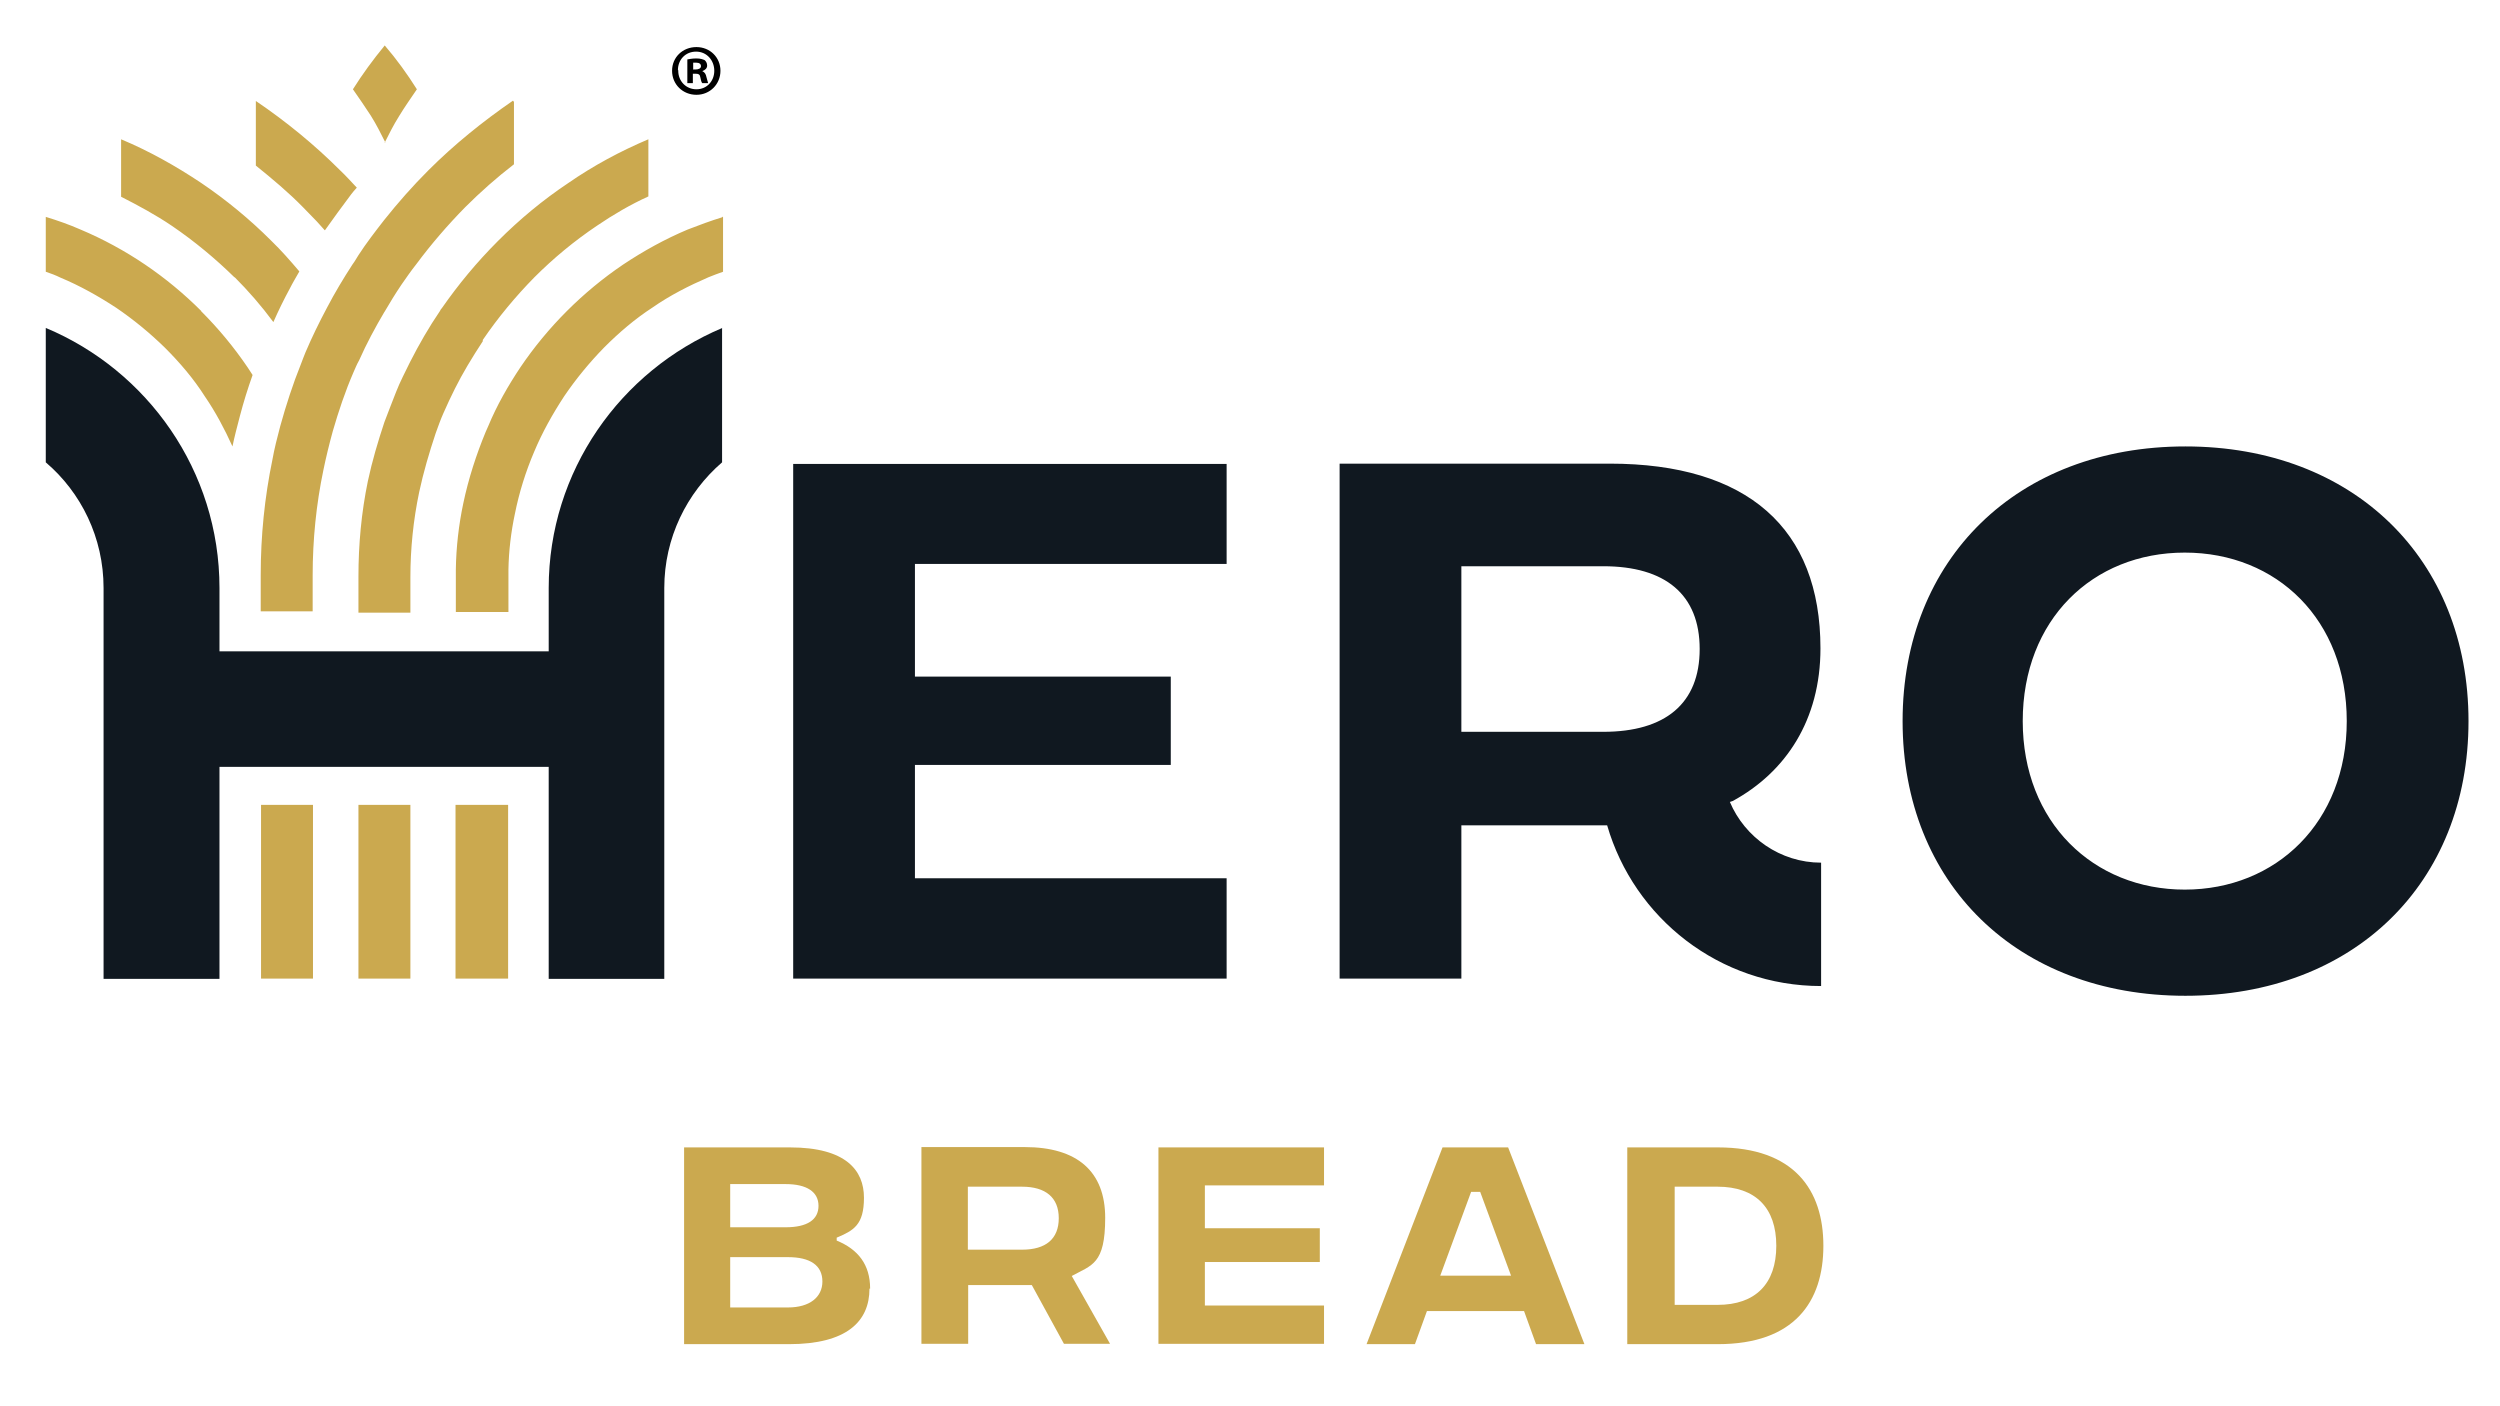
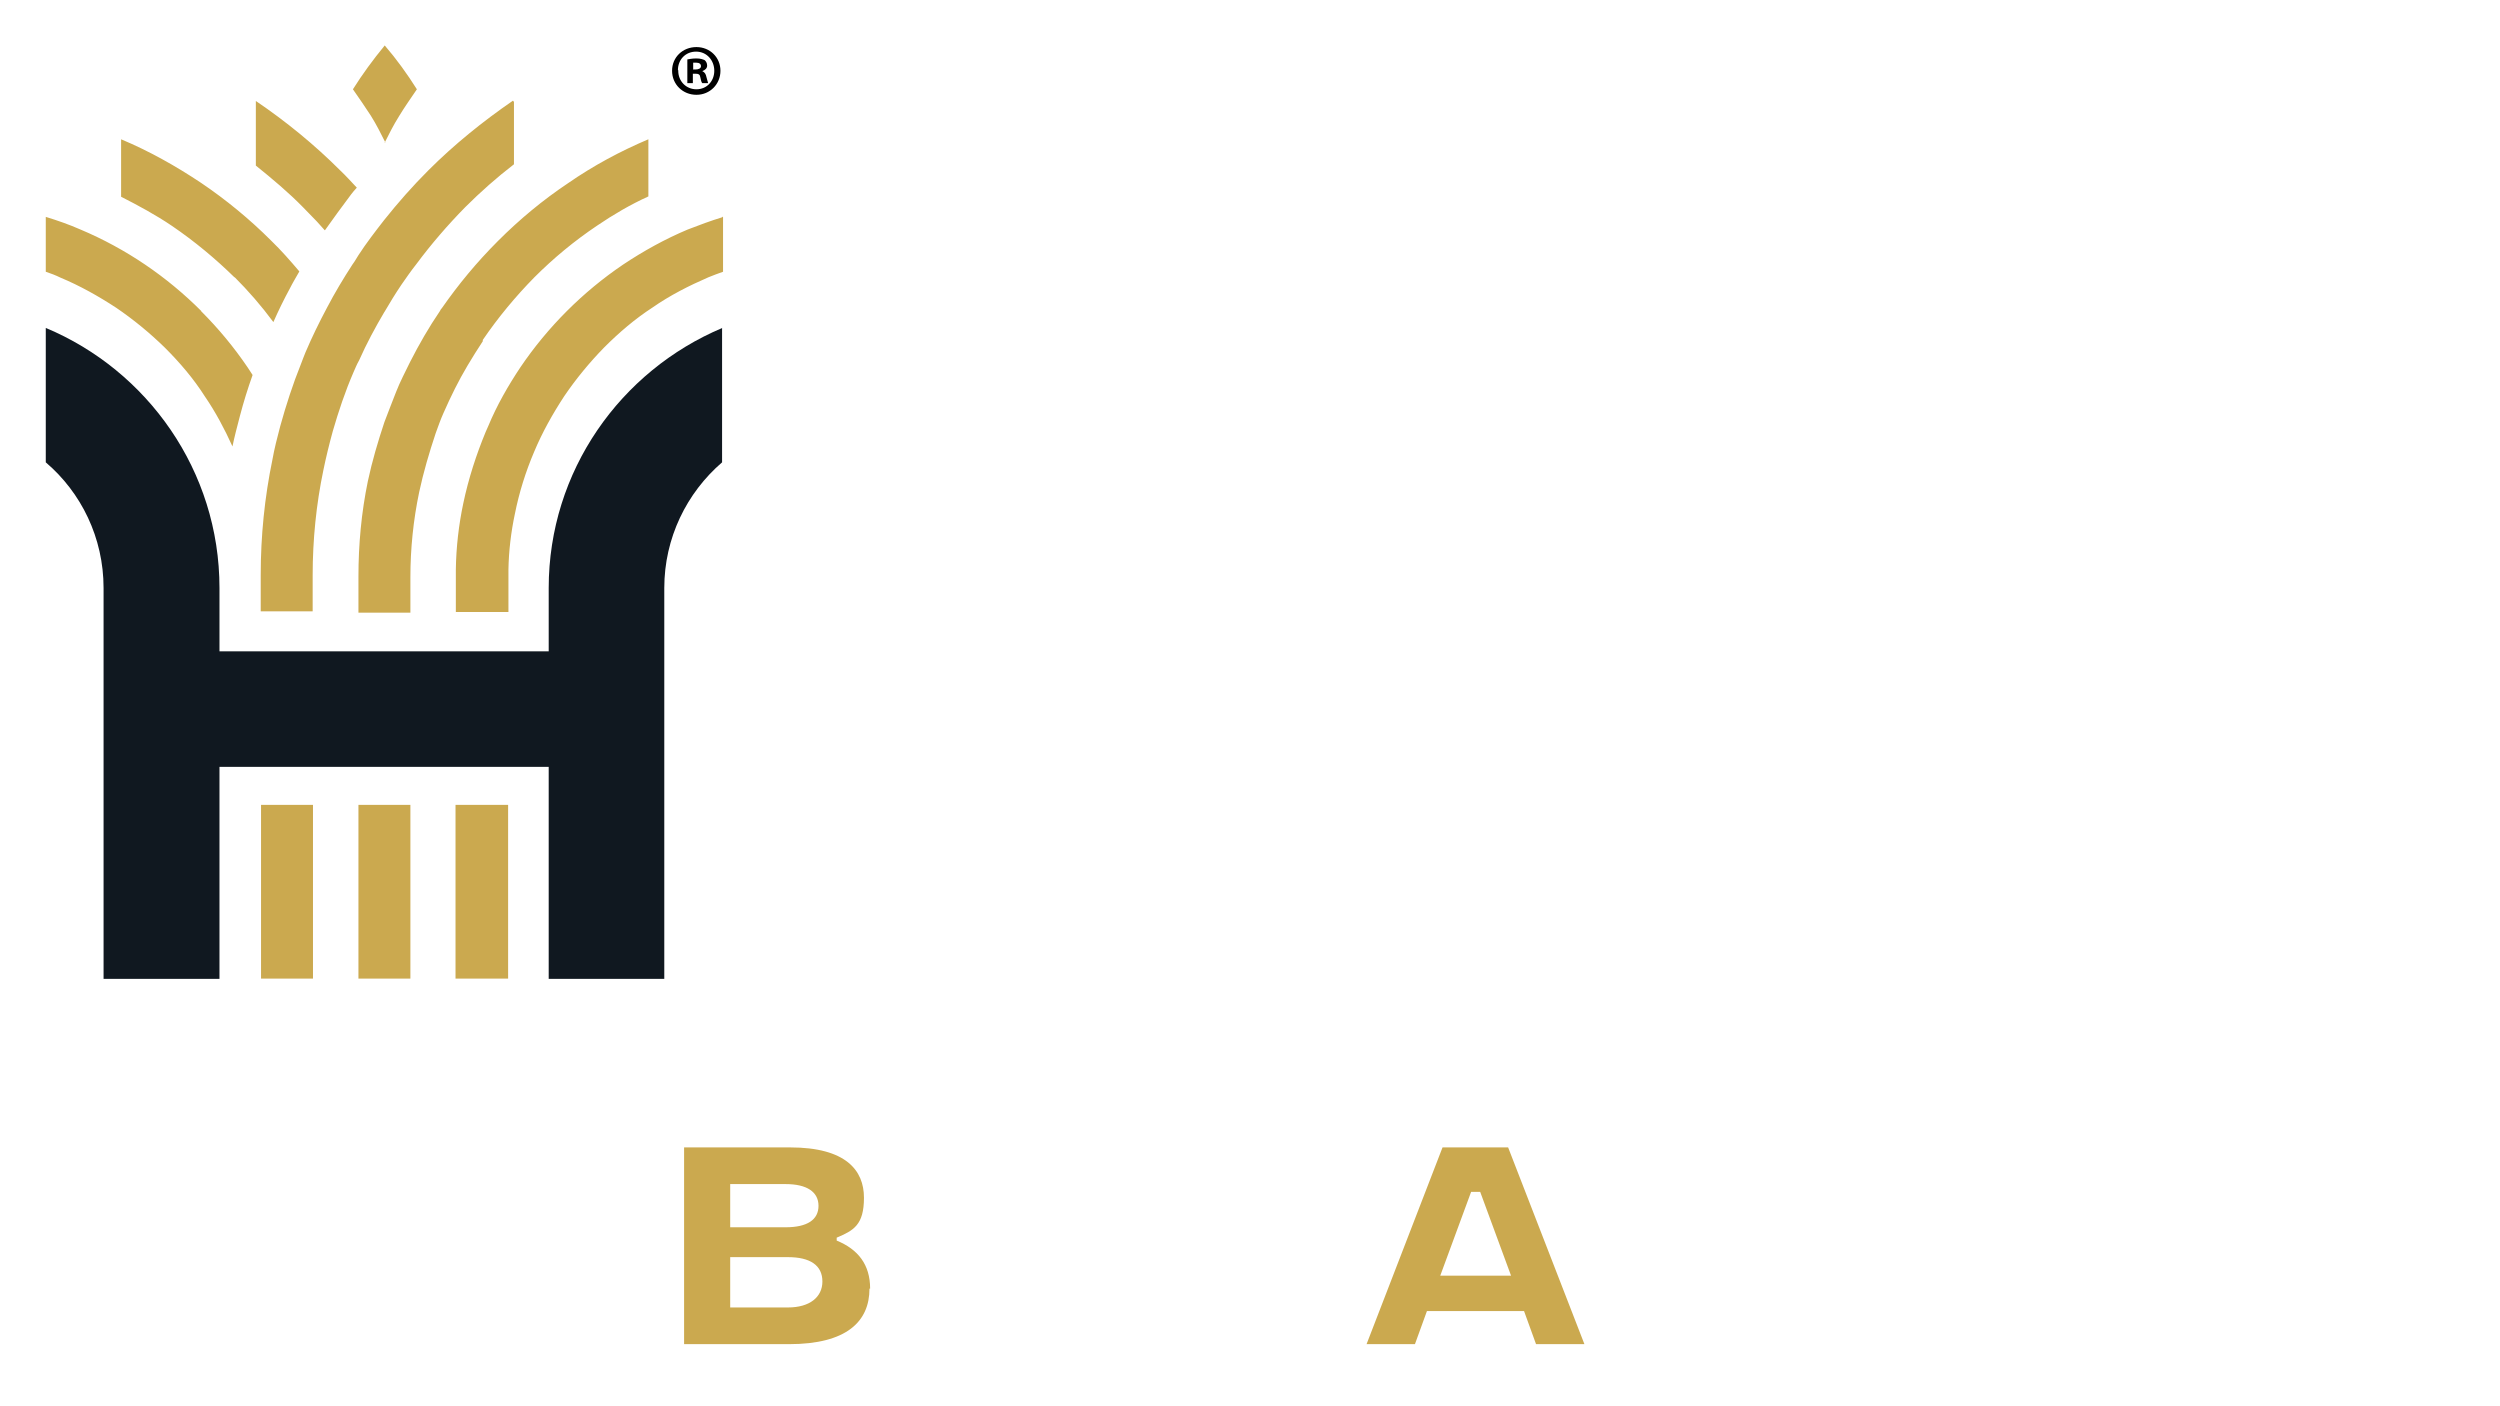
<svg xmlns="http://www.w3.org/2000/svg" viewBox="0 0 770 433" version="1.1" id="Layer_1">
  <defs>
    <style>
      .st0 {
        fill: none;
      }

      .st1 {
        fill: #101820;
      }

      .st2 {
        fill: #cba94f;
      }
    </style>
  </defs>
  <g>
    <g>
      <g>
-         <path d="M244.3,142.9h133.5v30.8h-96v34.7h78.8v27.2h-78.8v34.9h96v30.9h-133.5v-158.6h0ZM586,222.1c0-49.9,35.3-84.6,87.1-84.6s87.2,34.7,87.2,84.6-35.3,84.6-87.2,84.6-87.1-34.7-87.1-84.6ZM722.8,222.1c0-31.2-21.5-51.9-49.9-51.9s-49.9,20.7-49.9,51.9,21.8,51.9,49.9,51.9,49.9-20.7,49.9-51.9ZM560.9,265.7c-12.6,0-23.5-7.8-28.1-18.7l.9-.3c16.3-8.9,27-24.9,27-47,0-37-22.5-56.9-64.9-56.9h-83.2v158.6h37.5v-47.2h44.9c8.3,28.6,34.6,49.5,65.9,49.5v-38.2h0ZM450.1,174.4h43.7c19.1,0,29.7,8.7,29.7,25.5s-10.6,25.5-29.7,25.5h-43.7v-51h0Z" class="st1" />
        <path d="M72.2,85.3c4.3,4.3,8.3,8.9,12,13.9,1.5-3.4,3.2-6.9,5.1-10.4.9-1.8,1.9-3.4,2.9-5.2-2.8-3.3-5.6-6.5-8.7-9.5-6.6-6.6-13.9-12.6-21.6-17.8-7.8-5.2-16-9.8-24.6-13.4v17.7c5.3,2.7,10.7,5.6,15.7,9,6.9,4.7,13.4,10.1,19.3,15.9h-.1ZM62,95.8c-5.3-5.3-11.1-10.1-17.3-14.3s-13-7.9-19.9-10.8c-3.4-1.5-7.1-2.8-10.7-3.9v16.9c1.5.5,3.1,1.1,4.5,1.8,6,2.5,11.7,5.7,17.2,9.3,5.3,3.6,10.4,7.8,15,12.3,4.6,4.6,8.8,9.5,12.3,15,3.3,4.8,6.1,10.1,8.5,15.4.6-2.9,1.4-6,2.3-9.4,1.1-4.2,2.4-8.4,3.9-12.6-.5-.8-1-1.5-1.5-2.3-4.2-6.2-9-12-14.3-17.3h-.1ZM100.1,70.9c2.4-3.4,5.1-7.1,8.1-11.1.5-.6,1-1.3,1.7-2-1.7-1.8-3.3-3.6-5.1-5.3-7.9-7.9-16.7-15.1-26-21.4v19.9c5.1,4.1,10.1,8.3,14.6,12.9s4.5,4.6,6.6,7h0ZM118.4,44.1c1.4-2.8,2.8-5.6,4.5-8.3,1.7-2.8,3.6-5.5,5.5-8.3-2.9-4.6-6.2-9.2-9.9-13.5-3.7,4.5-6.9,8.9-9.8,13.5,1.9,2.7,3.8,5.5,5.5,8.1,1.7,2.7,3.1,5.5,4.5,8.3h-.1ZM80.4,301.4h16v-53.5h-16v53.5ZM140.3,301.4h16.2v-53.5h-16.2v53.5h0ZM118.4,96.1c1.7-2.9,3.4-5.7,5.3-8.5,1.4-2,2.9-4.2,4.5-6.2,4.6-6.2,9.7-12.1,15.1-17.6,4.7-4.7,9.8-9.2,15-13.2v-19.2l-.3-.4c-9.3,6.4-18.1,13.5-26.1,21.5-4.8,4.8-9.3,9.9-13.6,15.3-2.8,3.6-5.5,7.1-7.9,10.8-.6.9-1.1,1.9-1.8,2.8-2.8,4.3-5.5,8.8-7.9,13.4-2.4,4.5-4.6,9-6.6,13.7-.5,1.1-.9,2.4-1.4,3.6-2.5,6.2-4.6,12.7-6.4,19.2-.9,3.4-1.8,6.9-2.4,10.3-2.4,11.6-3.6,23.5-3.6,35.5v11.2h16v-11.2c0-10.8,1.1-21.8,3.3-32.3.8-3.9,1.8-8,2.9-12,1.8-6.2,3.8-12.2,6.4-18.2.5-1.1,1-2.4,1.7-3.6,2.3-5.2,5-10.2,7.9-15.1l-.3.3ZM222.5,66.9c-3.6,1.1-7.1,2.4-10.7,3.8-6.9,2.9-13.6,6.6-19.9,10.8-6.2,4.2-12,9-17.3,14.3-5.3,5.3-10.1,11.1-14.3,17.3-3.8,5.7-7.3,11.8-9.9,18.1-.3.6-.5,1.1-.8,1.8-2.9,7-5.3,14.4-6.9,22-1.4,6.6-2.2,13.5-2.3,20.4v13.1h16.2v-13.1c.1-5.7.8-11.6,2-17.2,1.3-6.5,3.3-12.9,5.9-19,2.5-6,5.7-11.7,9.3-17.2,3.6-5.3,7.8-10.4,12.3-15,4.6-4.6,9.5-8.8,14.9-12.3,5.3-3.7,11.2-6.7,17.2-9.3,1.4-.6,2.9-1.1,4.5-1.7v-16.9h-.3ZM148.7,104.7c4.7-6.9,10.1-13.4,15.9-19.3,5.9-5.9,12.3-11.2,19.3-15.9,5-3.4,10.3-6.5,15.8-9v-17.6c-8.7,3.7-16.9,8.1-24.7,13.5-7.8,5.2-15,11.2-21.6,17.8s-12.2,13.4-17.3,20.7c-.3.3-.4.5-.6.9-3.4,5-6.4,10.2-9.2,15.7-1.5,3.1-3.1,6.1-4.3,9.2s-2.4,6.1-3.6,9.3c-2,6-3.8,12.1-5.1,18.2-2,9.7-2.9,19.5-2.9,29.4h0v11.1h16v-10.9h0c0-8.8.9-17.6,2.7-26.2,1.3-6.1,3.1-12.2,5.1-18.2.8-2.2,1.5-4.2,2.4-6.2,2.2-5,4.6-9.9,7.4-14.6,1.5-2.5,3.1-5.1,4.7-7.5h0ZM110.4,301.4h16v-53.5h-16v53.5Z" class="st2" />
        <path d="M222.4,101v41.4c-10.9,9.4-17.8,23.3-17.8,38.7v120.4h-35.6v-65.3h-101.4v65.3H31.9v-120.4c0-15.5-6.9-29.4-17.8-38.7v-41.4c31.3,13.1,53.5,44,53.5,80.1v19.5h101.4v-19.5c0-36,22.1-66.9,53.5-80.1h0Z" class="st1" />
      </g>
      <g>
        <path d="M267.8,396.9c0,10.1-7,17.1-24.8,17.1h-32.3v-60.6h32.6c17.3,0,22.8,7.1,22.8,15.5s-3.2,10.1-8.4,12.3v.9c6.6,2.7,10.3,7.4,10.3,14.8h-.1ZM224.9,364.6v13.4h17.1c6.6,0,10.1-2.3,10.1-6.6s-3.6-6.7-10.1-6.7h-17.1ZM253.3,394.7c0-5-3.8-7.5-10.6-7.5h-17.8v15.5h17.8c6.7,0,10.6-3.2,10.6-8h0Z" class="st2" />
-         <path d="M327.7,413.9l-9.9-18.1h-19.6v18.1h-14.4v-60.6h31.8c16.2,0,24.8,7.5,24.8,21.8s-4.1,14.5-10.3,17.9l11.8,20.9h-14.3ZM298.1,384.9h16.7c7.3,0,11.3-3.3,11.3-9.7s-4.1-9.7-11.3-9.7h-16.7v19.5h0Z" class="st2" />
-         <path d="M356.8,353.4h51v11.7h-36.7v13.2h35.4v10.4h-35.4v13.4h36.7v11.8h-51v-60.6Z" class="st2" />
        <path d="M469.4,403.8h-29.9l-3.7,10.2h-14.9l23.4-60.6h20.2l23.5,60.6h-14.9l-3.7-10.2h-.1ZM465.4,392.9l-9.5-25.8h-2.8l-9.5,25.8h21.9Z" class="st2" />
-         <path d="M561.6,383.7c0,17.2-8.9,30.3-32.5,30.3h-27.9v-60.6h27.9c23.5,0,32.5,13.1,32.5,30.3h0ZM547.1,383.7c0-11.7-6.4-18.2-18.1-18.2h-13.2v36.4c-.1,0,13.2,0,13.2,0,11.7,0,18.1-6.5,18.1-18.2h0Z" class="st2" />
      </g>
    </g>
-     <rect height="469.4" width="855" y="-20.7" x="-31.5" class="st0" />
  </g>
  <path d="M221.9,21.8c0,4.1-3.2,7.4-7.4,7.4s-7.5-3.2-7.5-7.4,3.3-7.3,7.5-7.3,7.4,3.2,7.4,7.3ZM208.9,21.8c0,3.2,2.4,5.7,5.6,5.7s5.5-2.5,5.5-5.7-2.3-5.9-5.6-5.9-5.6,2.5-5.6,5.7h.1ZM213.4,25.6h-1.7v-7.3c.6-.1,1.5-.3,2.8-.3s2,.3,2.5.5c.4.3.8.9.8,1.7s-.6,1.4-1.5,1.7h0c.8.4,1.1.9,1.3,1.9.3,1.1.4,1.5.5,1.8h-1.8c-.3-.3-.4-.9-.6-1.8-.1-.8-.5-1.1-1.5-1.1h-.8v2.9h0ZM213.4,21.4h.8c.9,0,1.7-.3,1.7-1s-.5-1.1-1.5-1.1-.8,0-.9,0v2h0Z" />
</svg>